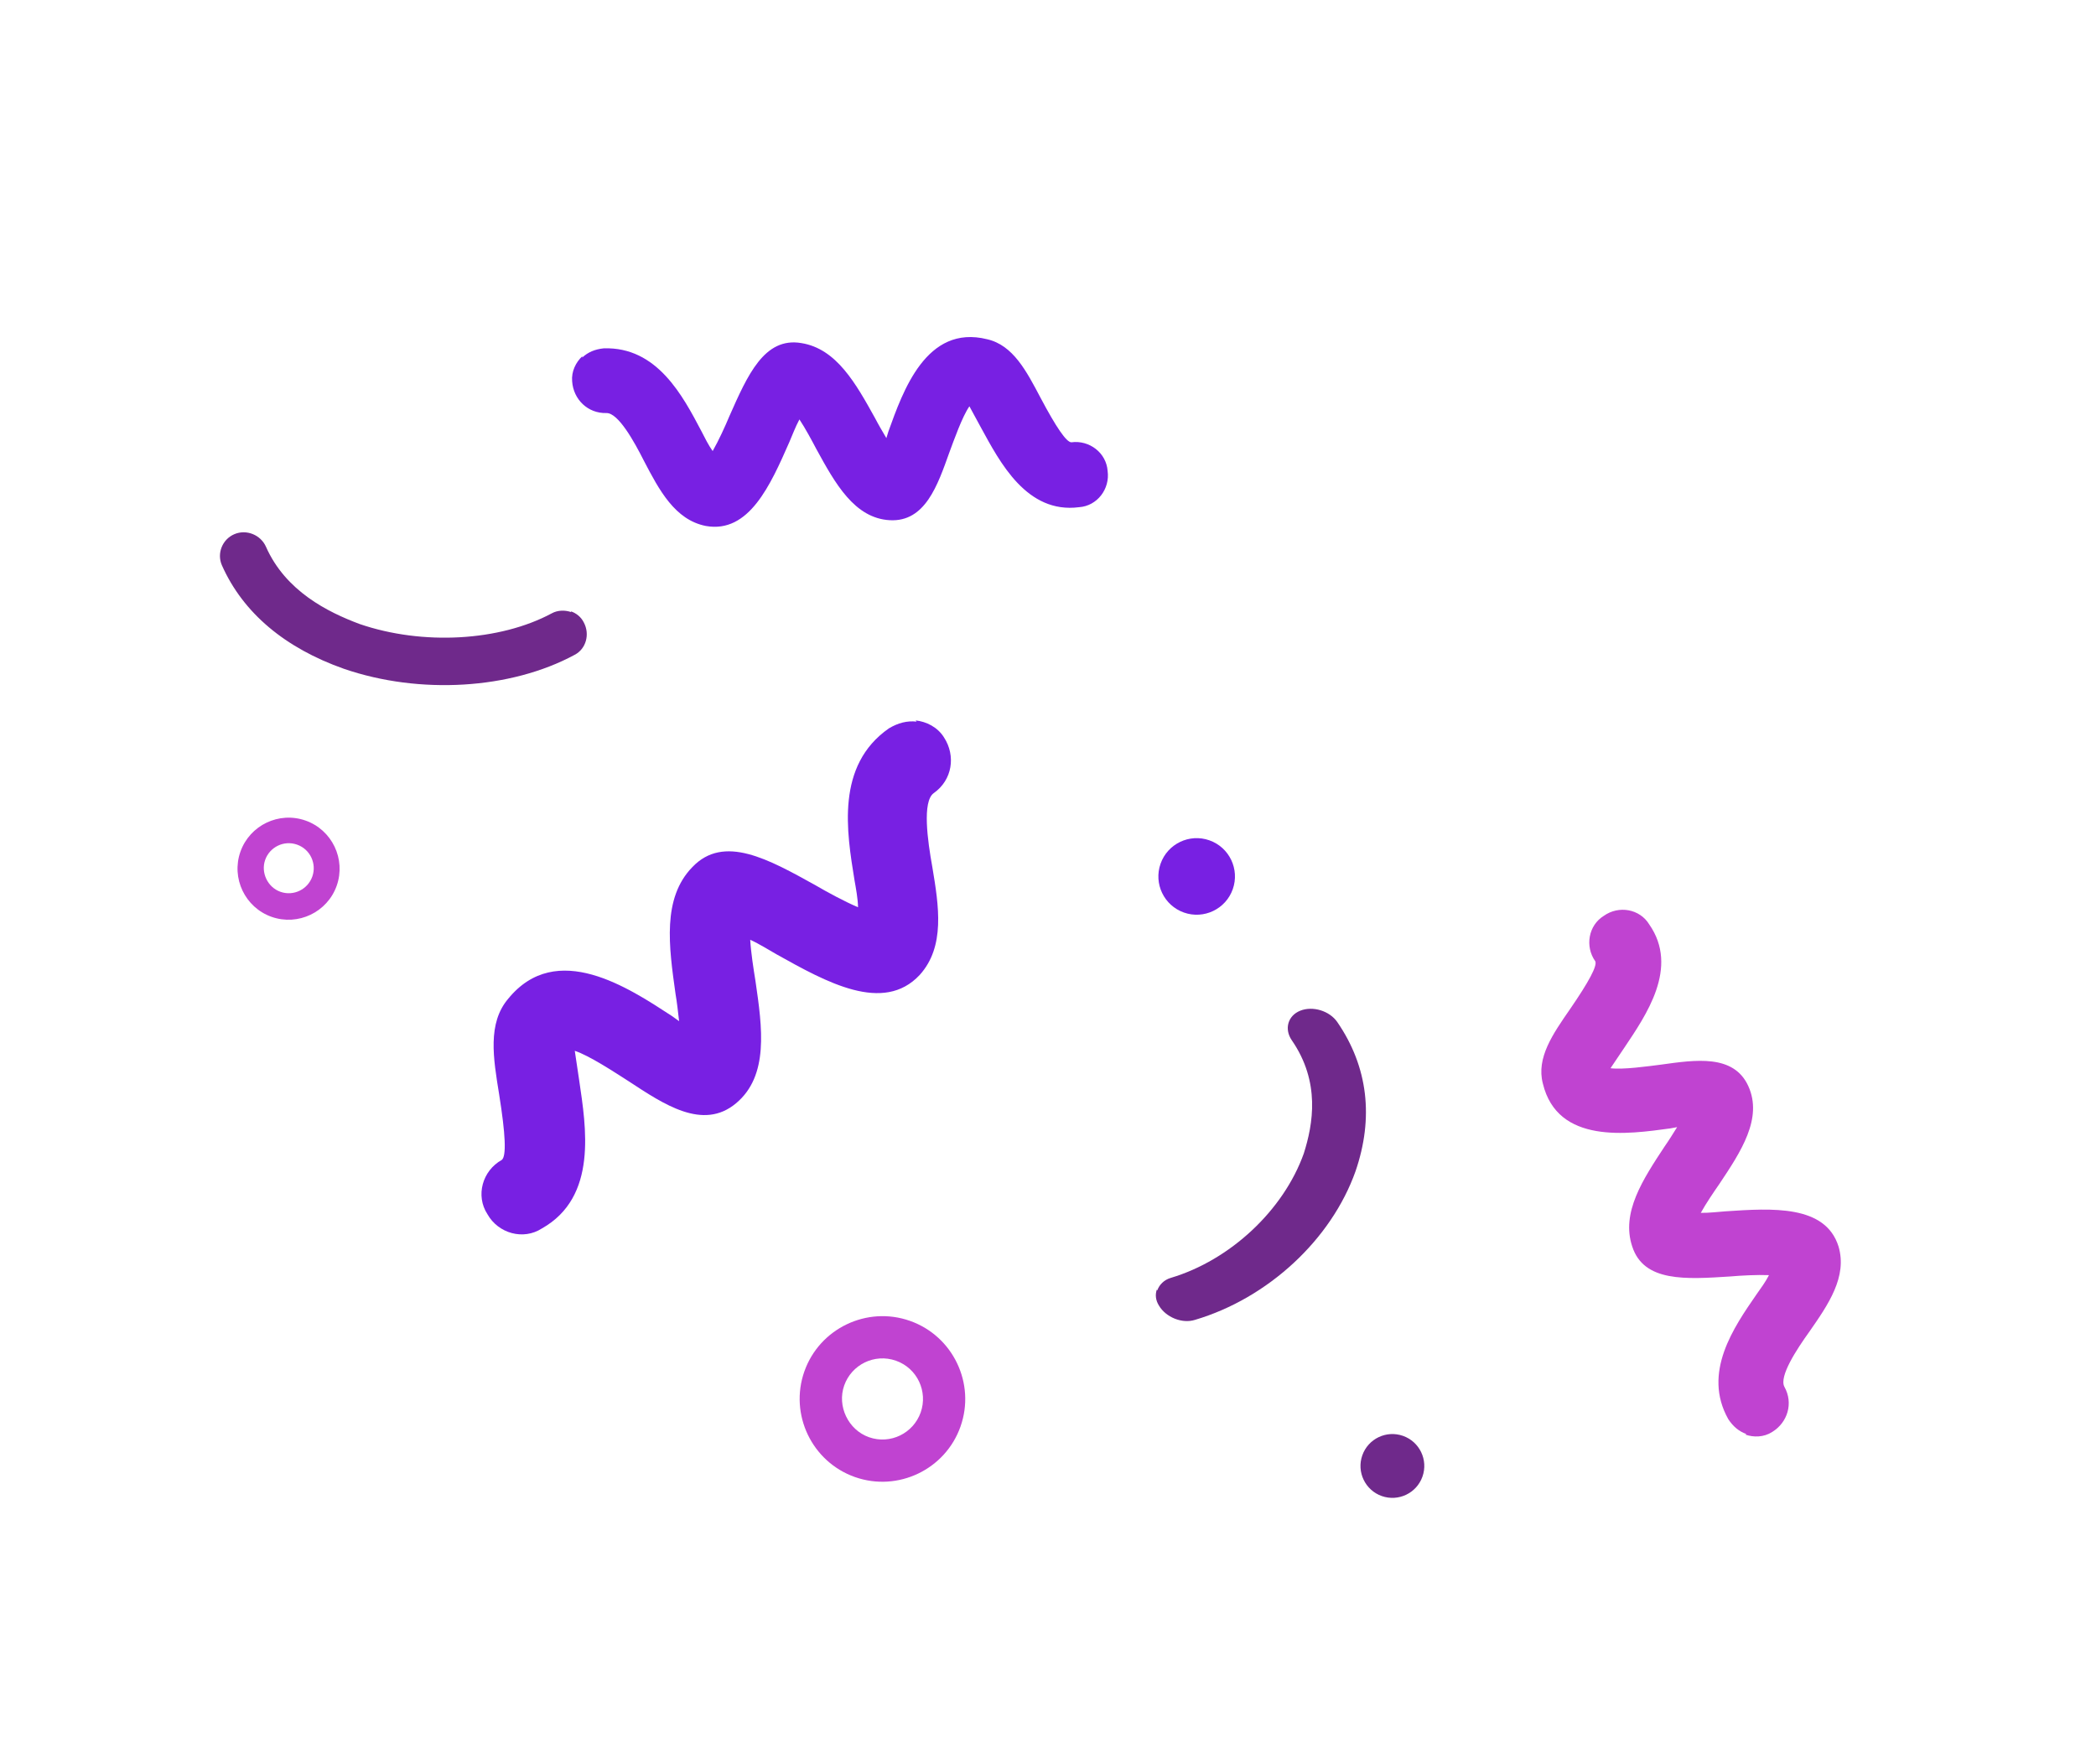
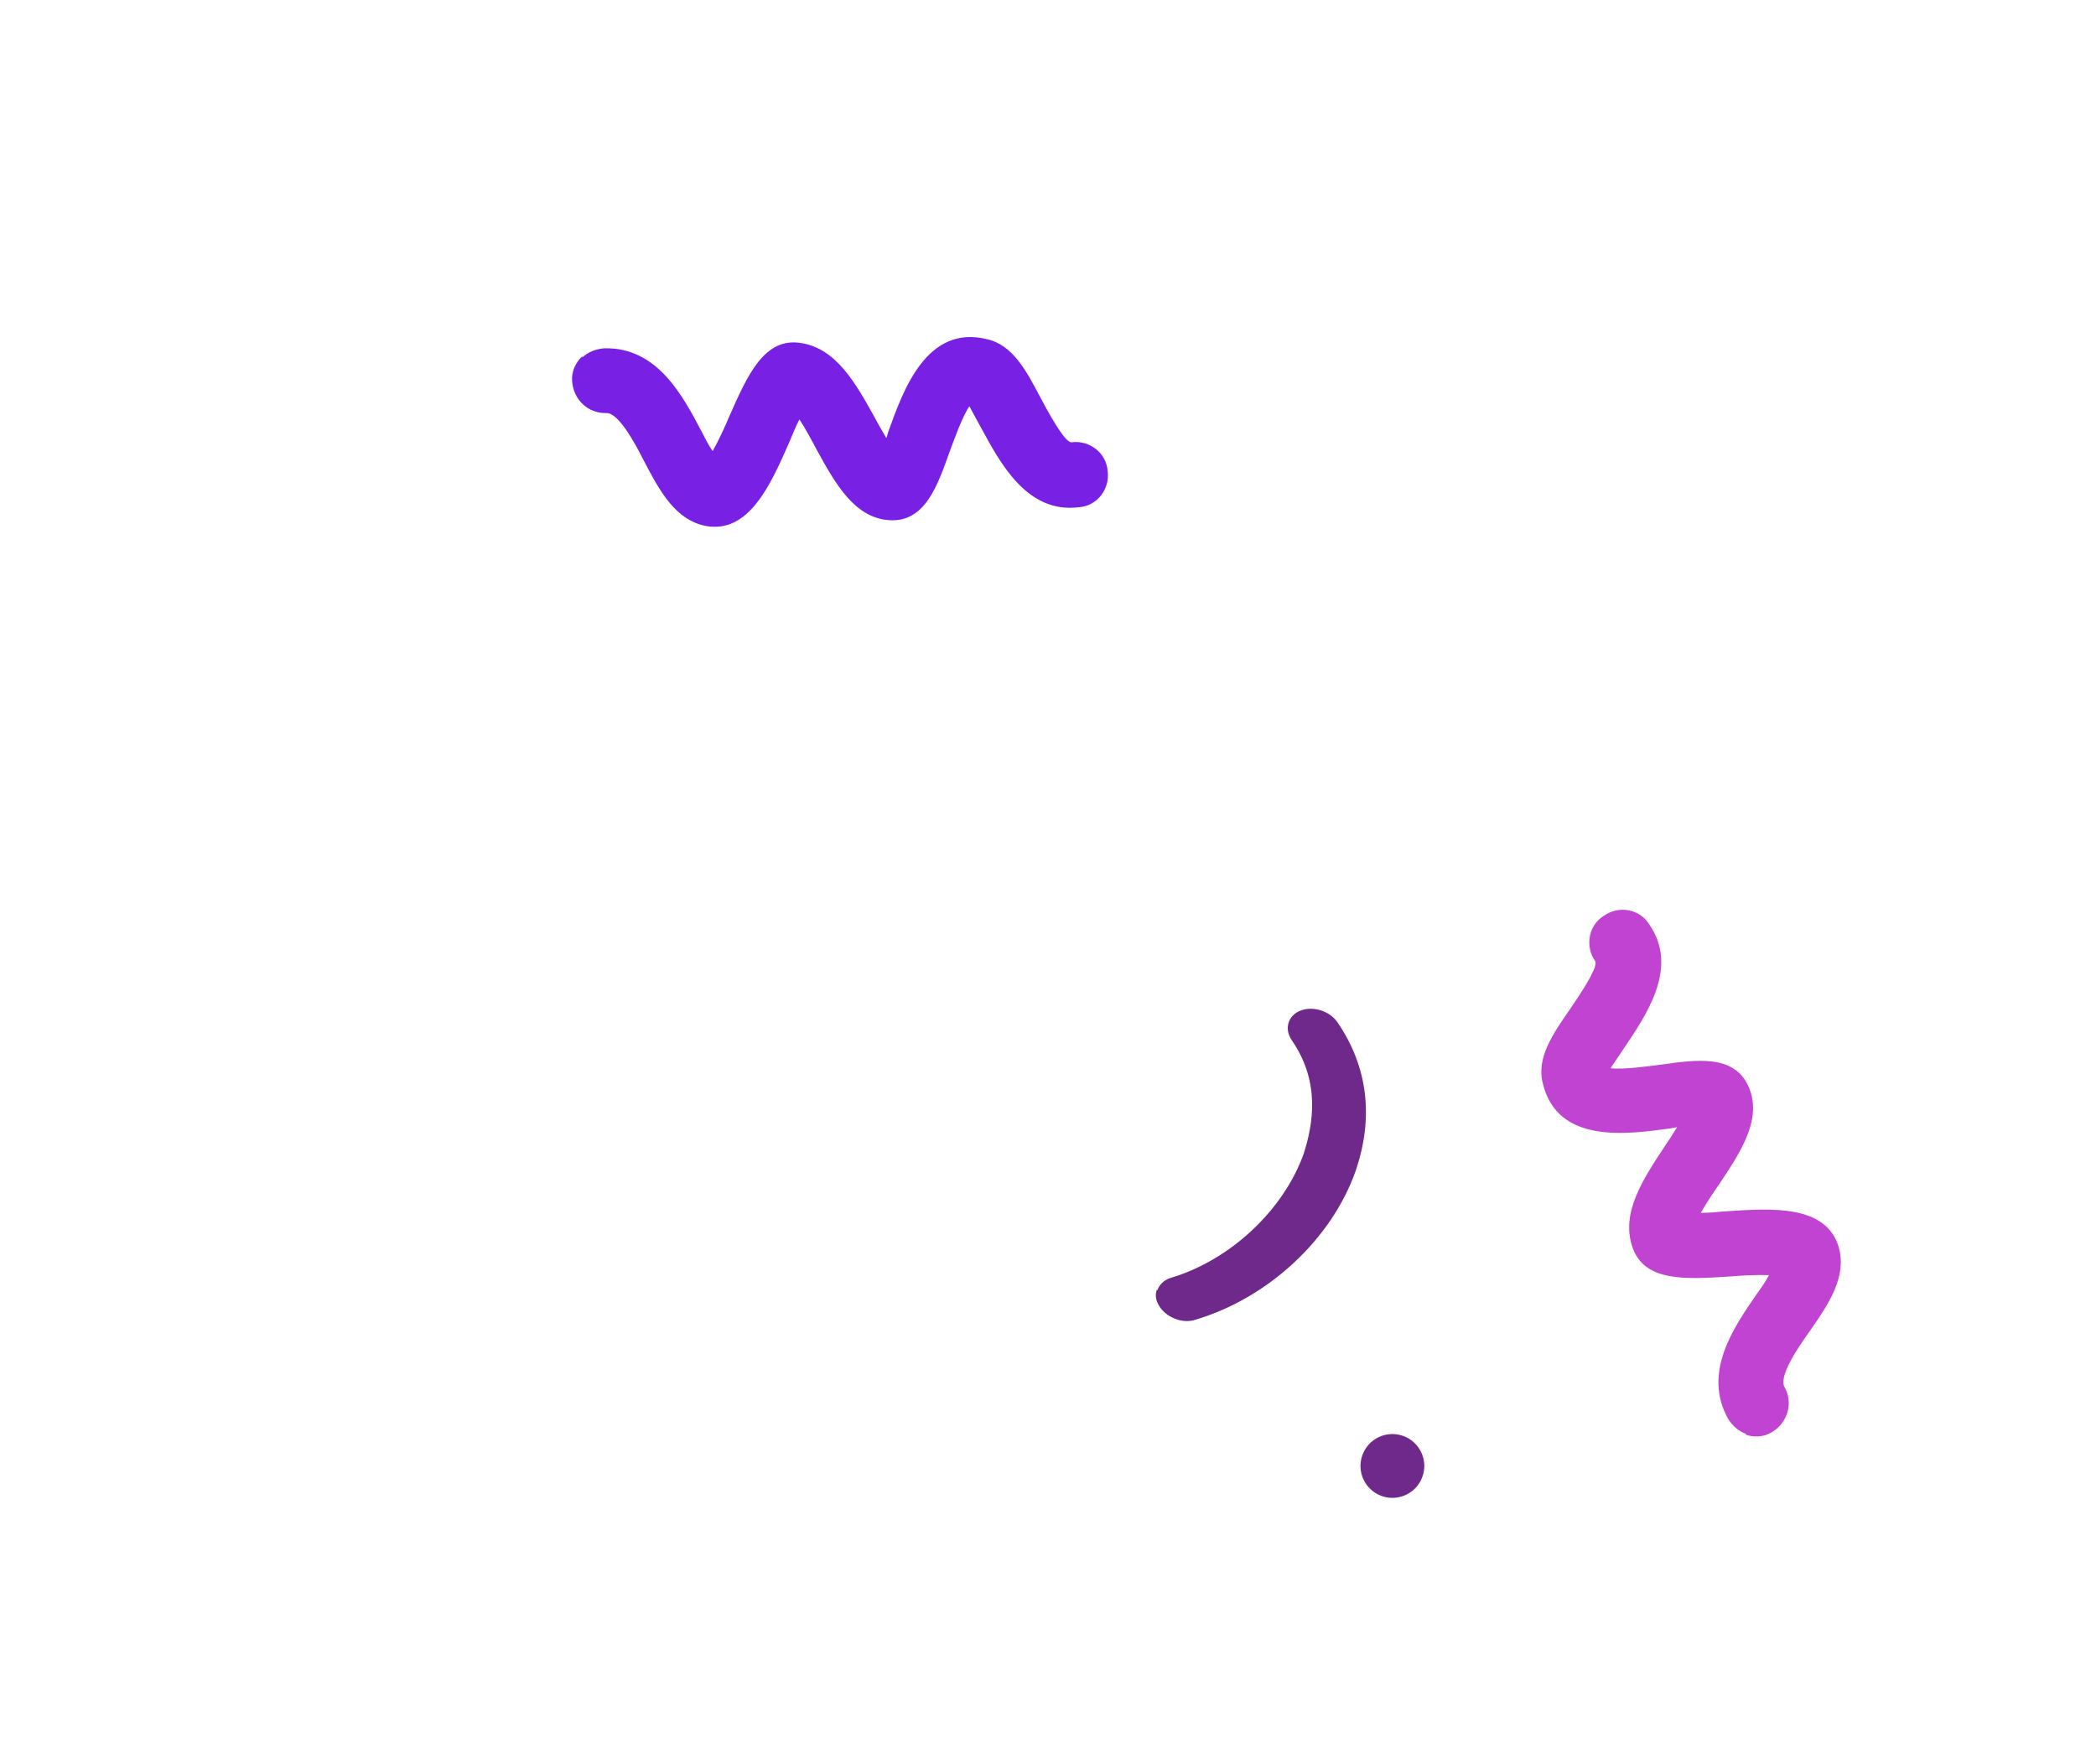
<svg xmlns="http://www.w3.org/2000/svg" width="139" height="117" viewBox="0 0 139 117" fill="none">
-   <path d="M37.858 40.54C38.219 40.667 38.538 40.913 38.721 41.289C39.127 42.056 38.873 43.034 38.102 43.429C33.868 45.717 27.833 46.08 22.806 44.352C18.917 42.98 16.127 40.661 14.719 37.495C14.367 36.703 14.742 35.767 15.539 35.426C16.336 35.084 17.284 35.463 17.636 36.255C18.94 39.206 21.742 40.595 23.853 41.384C28.038 42.816 33.145 42.526 36.594 40.673C36.987 40.455 37.483 40.453 37.884 40.594L37.858 40.54Z" fill="#6F298B" />
  <path d="M76.716 85.521C76.604 85.849 76.629 86.223 76.862 86.588C77.315 87.353 78.388 87.802 79.25 87.528C84.089 86.095 88.288 82.205 89.895 77.671C91.107 74.141 90.733 70.759 88.686 67.781C88.175 67.036 87.064 66.696 86.236 67.023C85.408 67.349 85.154 68.238 85.665 68.983C87.579 71.753 87.079 74.551 86.463 76.496C85.118 80.265 81.581 83.568 77.648 84.743C77.195 84.872 76.874 85.209 76.749 85.573L76.716 85.521Z" fill="#6F298B" />
-   <path d="M20.263 54.417C18.504 53.796 16.565 54.724 15.944 56.483C15.324 58.242 16.252 60.181 18.011 60.802C19.77 61.422 21.709 60.495 22.33 58.736C22.95 56.976 22.022 55.037 20.263 54.417ZM18.597 59.141C17.75 58.842 17.286 57.872 17.585 57.025C17.884 56.178 18.821 55.703 19.7 56.013C20.58 56.323 21.011 57.281 20.712 58.128C20.414 58.975 19.477 59.451 18.597 59.141Z" fill="#C043D1" />
-   <path d="M60.348 87.596C57.495 86.589 54.35 88.094 53.343 90.947C52.337 93.8 53.842 96.945 56.695 97.952C59.548 98.958 62.693 97.453 63.699 94.6C64.706 91.747 63.201 88.602 60.348 87.596ZM57.627 95.31C56.253 94.825 55.5 93.253 55.985 91.879C56.469 90.505 57.989 89.734 59.416 90.237C60.843 90.741 61.542 92.294 61.057 93.668C60.573 95.042 59.053 95.813 57.627 95.31Z" fill="#C043D1" />
-   <path d="M80.204 55.728C78.882 55.261 77.431 55.955 76.965 57.278C76.498 58.6 77.192 60.05 78.515 60.517C79.837 60.983 81.287 60.289 81.754 58.967C82.22 57.645 81.527 56.194 80.204 55.728Z" fill="#7820E3" />
  <path d="M93.043 95.222C94.145 95.611 94.723 96.819 94.334 97.921C93.946 99.023 92.737 99.601 91.635 99.213C90.533 98.824 89.955 97.615 90.344 96.513C90.732 95.411 91.941 94.833 93.043 95.222Z" fill="#6F298B" />
  <path d="M115.815 95.1C115.322 94.926 114.942 94.606 114.619 94.122C112.873 91.033 114.988 88.008 116.499 85.821C116.745 85.475 117.103 84.983 117.313 84.563C116.523 84.531 115.455 84.588 114.755 84.65C111.791 84.84 109.01 85.034 108.244 82.662C107.494 80.419 108.951 78.213 110.407 76.007C110.652 75.66 110.936 75.204 111.221 74.748C111.092 74.765 110.888 74.817 110.759 74.833C107.975 75.211 103.291 75.908 102.317 71.855C101.87 70.152 102.983 68.566 104.117 66.926C105.383 65.085 105.935 64.044 105.793 63.747C105.094 62.758 105.34 61.361 106.363 60.733C107.351 60.031 108.744 60.275 109.369 61.299C111.377 64.171 109.149 67.341 107.712 69.492C107.447 69.894 107.069 70.44 106.804 70.841C107.63 70.947 109.253 70.716 110.156 70.602C112.424 70.289 114.969 69.889 115.942 72.025C116.914 74.16 115.458 76.367 114.021 78.518C113.643 79.065 113.133 79.812 112.791 80.433C113.342 80.442 113.987 80.361 114.429 80.331C117.523 80.124 121.058 79.888 121.927 82.667C122.516 84.667 121.25 86.508 120.004 88.294C119.155 89.478 117.963 91.283 118.337 91.971C118.943 93.05 118.551 94.334 117.528 94.962C116.97 95.322 116.289 95.329 115.741 95.135L115.815 95.1Z" fill="#C043D1" />
  <path d="M38.614 23.709C38.996 23.352 39.455 23.162 40.034 23.101C43.58 22.982 45.283 26.257 46.523 28.609C46.716 28.986 46.986 29.532 47.261 29.912C47.655 29.226 48.099 28.254 48.368 27.605C49.571 24.888 50.686 22.334 53.143 22.752C55.478 23.125 56.76 25.437 58.042 27.749C58.236 28.127 58.508 28.59 58.781 29.053C58.827 28.931 58.875 28.727 58.92 28.605C59.873 25.962 61.423 21.487 65.466 22.498C67.183 22.89 68.073 24.611 69.003 26.375C70.049 28.349 70.717 29.32 71.046 29.332C72.246 29.17 73.37 30.034 73.454 31.232C73.619 32.432 72.758 33.554 71.561 33.635C68.086 34.086 66.307 30.643 65.064 28.374C64.831 27.954 64.521 27.366 64.288 26.945C63.812 27.628 63.267 29.174 62.95 30.027C62.178 32.182 61.355 34.624 59.011 34.498C56.668 34.372 55.386 32.06 54.144 29.791C53.834 29.203 53.407 28.405 53.015 27.814C52.752 28.299 52.526 28.908 52.348 29.314C51.1 32.152 49.673 35.396 46.807 34.88C44.761 34.476 43.715 32.502 42.709 30.571C42.052 29.27 41.003 27.379 40.22 27.392C38.983 27.429 38.026 26.488 37.943 25.291C37.883 24.63 38.191 24.023 38.616 23.626L38.614 23.709Z" fill="#7820E3" />
-   <path d="M60.786 47.854C60.151 47.787 59.564 47.938 58.955 48.299C55.409 50.766 56.151 55.182 56.667 58.365C56.756 58.872 56.893 59.598 56.903 60.167C56.016 59.789 54.869 59.169 54.13 58.735C50.964 56.976 48.001 55.31 45.912 57.505C43.908 59.567 44.354 62.743 44.8 65.918C44.889 66.426 44.962 67.073 45.036 67.721C44.902 67.636 44.705 67.472 44.572 67.387C41.703 65.518 36.907 62.306 33.705 66.231C32.318 67.861 32.713 70.178 33.1 72.566C33.528 75.242 33.59 76.67 33.278 76.921C31.988 77.637 31.526 79.294 32.323 80.517C33.042 81.802 34.706 82.263 35.932 81.469C39.653 79.377 38.863 74.743 38.409 71.637C38.328 71.06 38.199 70.264 38.118 69.687C39.083 70.003 40.749 71.104 41.685 71.701C44.019 73.23 46.614 74.999 48.807 73.17C51.001 71.341 50.554 68.166 50.101 65.061C49.972 64.265 49.802 63.18 49.751 62.322C50.364 62.6 51.032 63.026 51.503 63.29C54.803 65.134 58.575 67.242 60.992 64.655C62.691 62.774 62.263 60.098 61.828 57.492C61.514 55.752 61.149 53.154 61.922 52.596C63.156 51.732 63.399 50.123 62.602 48.901C62.175 48.215 61.429 47.852 60.723 47.776L60.786 47.854Z" fill="#7820E3" />
</svg>